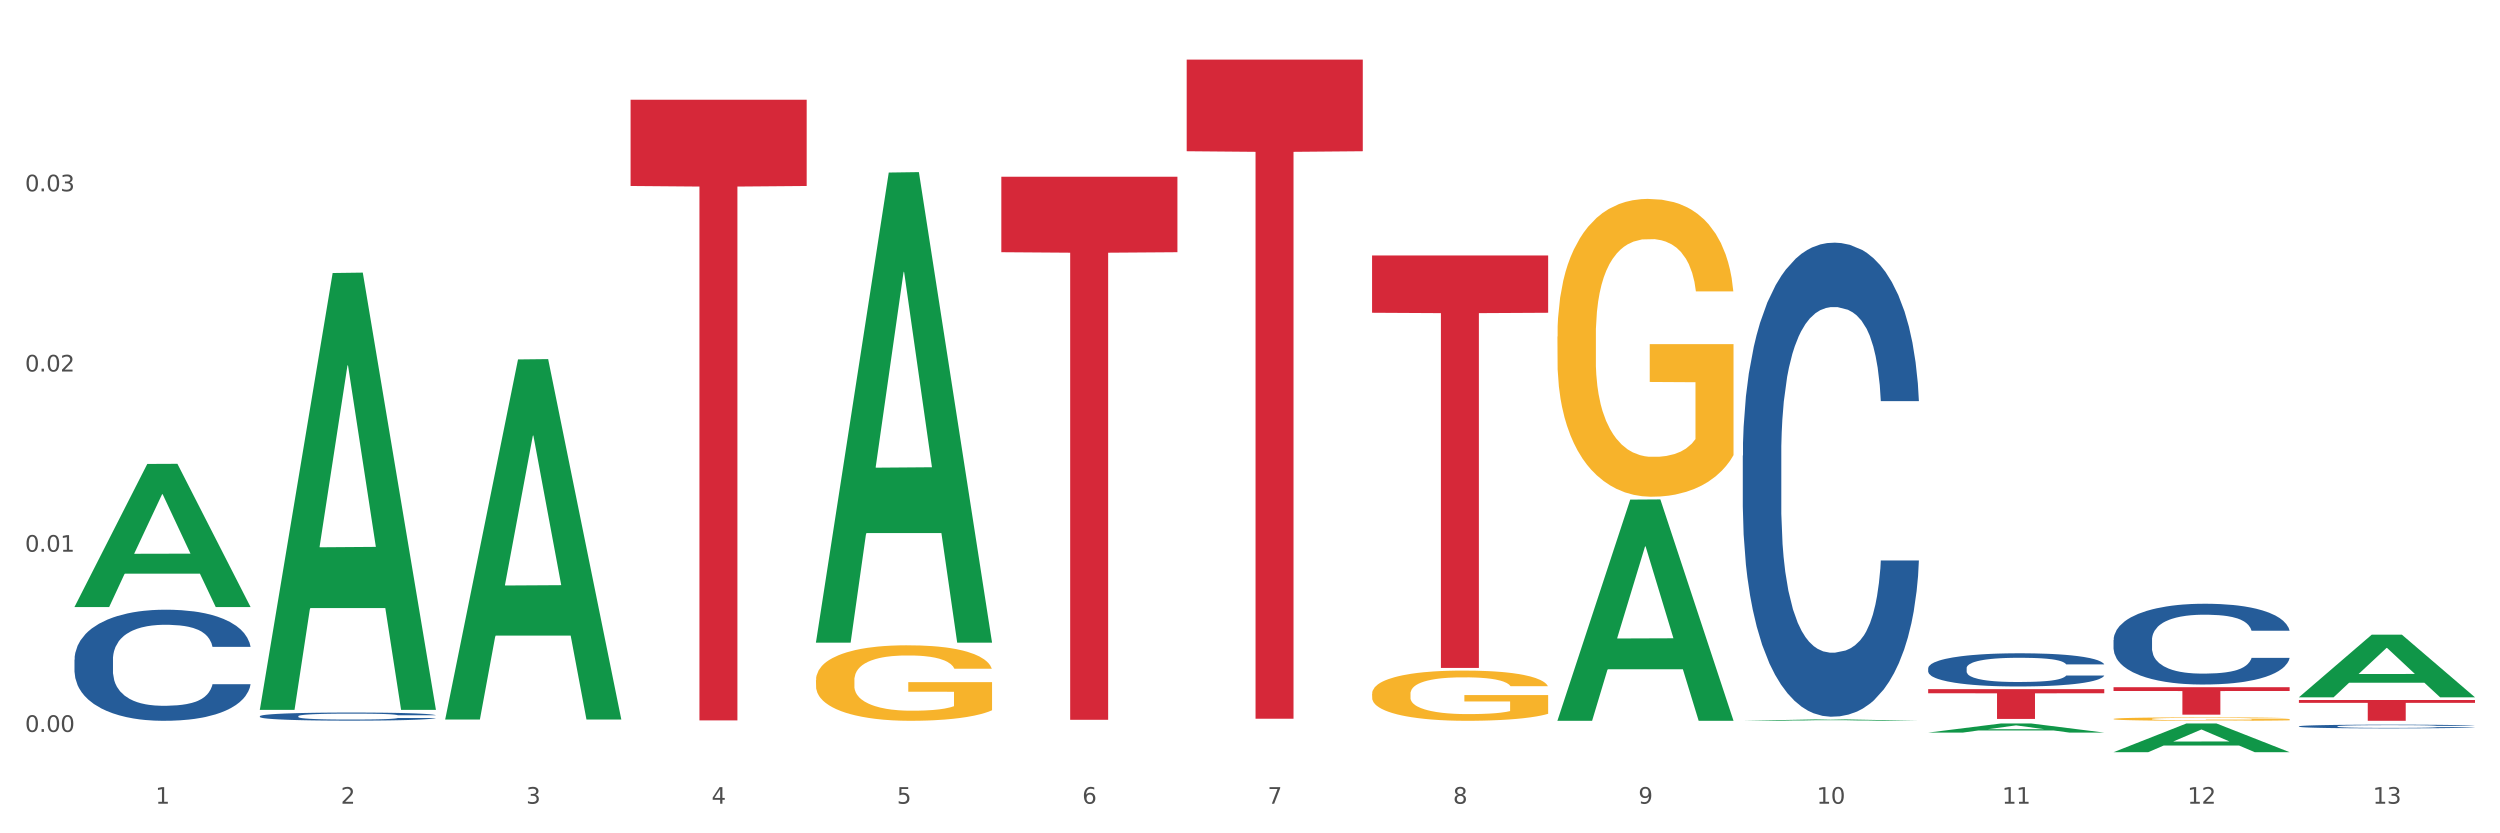
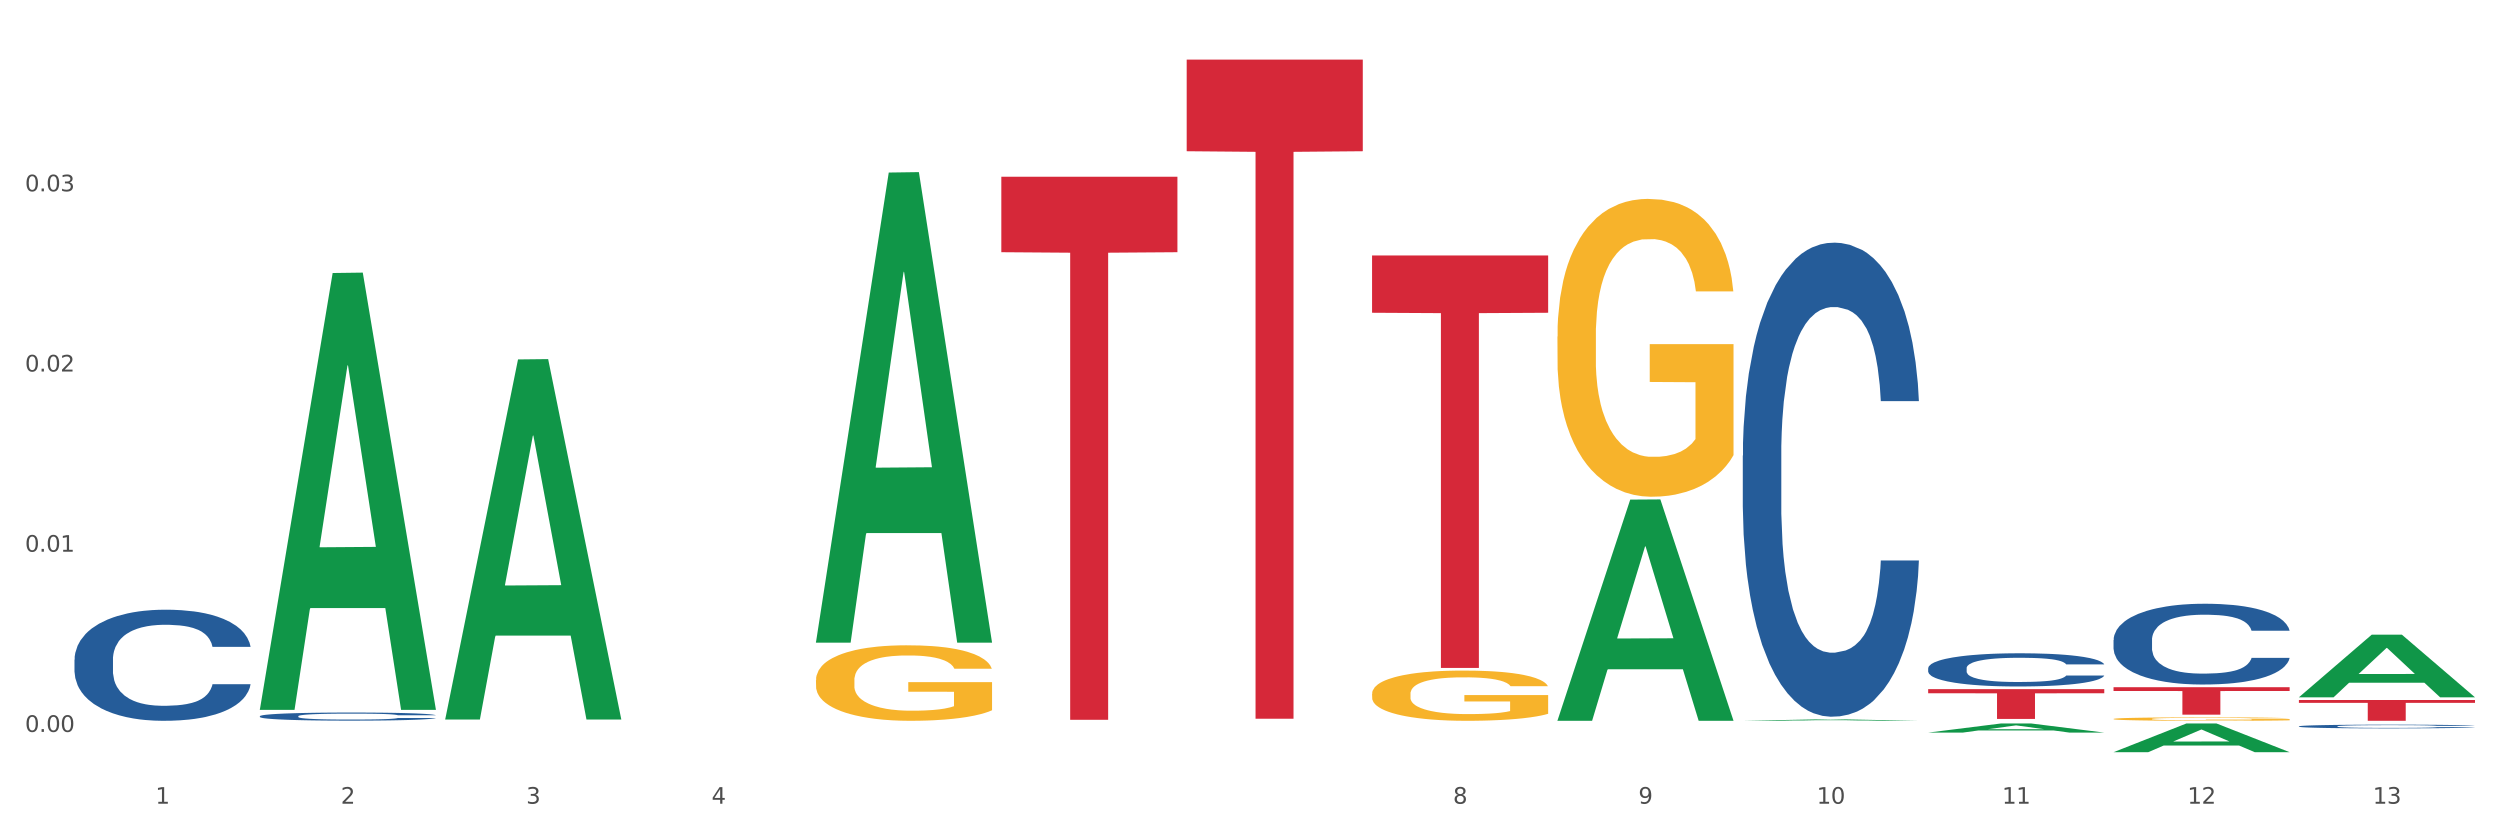
<svg xmlns="http://www.w3.org/2000/svg" xmlns:xlink="http://www.w3.org/1999/xlink" width="1080pt" height="360pt" viewBox="0 0 1080 360" version="1.1">
  <rect x="0" y="0" width="1080" height="360" fill="#333333" stroke="none" />
  <defs>
    <style type="text/css">*{stroke-linejoin: round; stroke-linecap: butt}</style>
  </defs>
  <g id="figure_1">
    <g id="patch_1">
      <path d="M 0 360  L 1080 360  L 1080 0  L 0 0  z " style="fill: #ffffff; stroke: #ffffff; stroke-linejoin: miter" />
    </g>
    <g id="axes_1">
      <g id="matplotlib.axis_1">
        <g id="xtick_1">
          <g id="text_1">
            <g style="fill: #4d4d4d" transform="translate(67.159 347.204) scale(0.096 -0.096)">
              <defs>
                <path id="DejaVuSans-31" d="M 794 531  L 1825 531  L 1825 4091  L 703 3866  L 703 4441  L 1819 4666  L 2450 4666  L 2450 531  L 3481 531  L 3481 0  L 794 0  L 794 531  z " transform="scale(0.016)" />
              </defs>
              <use xlink:href="#DejaVuSans-31" />
            </g>
          </g>
        </g>
        <g id="xtick_2">
          <g id="text_2">
            <g style="fill: #4d4d4d" transform="translate(147.238 347.204) scale(0.096 -0.096)">
              <defs>
                <path id="DejaVuSans-32" d="M 1228 531  L 3431 531  L 3431 0  L 469 0  L 469 531  Q 828 903 1448 1529  Q 2069 2156 2228 2338  Q 2531 2678 2651 2914  Q 2772 3150 2772 3378  Q 2772 3750 2511 3984  Q 2250 4219 1831 4219  Q 1534 4219 1204 4116  Q 875 4013 500 3803  L 500 4441  Q 881 4594 1212 4672  Q 1544 4750 1819 4750  Q 2544 4750 2975 4387  Q 3406 4025 3406 3419  Q 3406 3131 3298 2873  Q 3191 2616 2906 2266  Q 2828 2175 2409 1742  Q 1991 1309 1228 531  z " transform="scale(0.016)" />
              </defs>
              <use xlink:href="#DejaVuSans-32" />
            </g>
          </g>
        </g>
        <g id="xtick_3">
          <g id="text_3">
            <g style="fill: #4d4d4d" transform="translate(227.317 347.204) scale(0.096 -0.096)">
              <defs>
                <path id="DejaVuSans-33" d="M 2597 2516  Q 3050 2419 3304 2112  Q 3559 1806 3559 1356  Q 3559 666 3084 287  Q 2609 -91 1734 -91  Q 1441 -91 1130 -33  Q 819 25 488 141  L 488 750  Q 750 597 1062 519  Q 1375 441 1716 441  Q 2309 441 2620 675  Q 2931 909 2931 1356  Q 2931 1769 2642 2001  Q 2353 2234 1838 2234  L 1294 2234  L 1294 2753  L 1863 2753  Q 2328 2753 2575 2939  Q 2822 3125 2822 3475  Q 2822 3834 2567 4026  Q 2313 4219 1838 4219  Q 1578 4219 1281 4162  Q 984 4106 628 3988  L 628 4550  Q 988 4650 1302 4700  Q 1616 4750 1894 4750  Q 2613 4750 3031 4423  Q 3450 4097 3450 3541  Q 3450 3153 3228 2886  Q 3006 2619 2597 2516  z " transform="scale(0.016)" />
              </defs>
              <use xlink:href="#DejaVuSans-33" />
            </g>
          </g>
        </g>
        <g id="xtick_4">
          <g id="text_4">
            <g style="fill: #4d4d4d" transform="translate(307.396 347.204) scale(0.096 -0.096)">
              <defs>
                <path id="DejaVuSans-34" d="M 2419 4116  L 825 1625  L 2419 1625  L 2419 4116  z M 2253 4666  L 3047 4666  L 3047 1625  L 3713 1625  L 3713 1100  L 3047 1100  L 3047 0  L 2419 0  L 2419 1100  L 313 1100  L 313 1709  L 2253 4666  z " transform="scale(0.016)" />
              </defs>
              <use xlink:href="#DejaVuSans-34" />
            </g>
          </g>
        </g>
        <g id="xtick_5">
          <g id="text_5">
            <g style="fill: #4d4d4d" transform="translate(387.475 347.204) scale(0.096 -0.096)">
              <defs>
-                 <path id="DejaVuSans-35" d="M 691 4666  L 3169 4666  L 3169 4134  L 1269 4134  L 1269 2991  Q 1406 3038 1543 3061  Q 1681 3084 1819 3084  Q 2600 3084 3056 2656  Q 3513 2228 3513 1497  Q 3513 744 3044 326  Q 2575 -91 1722 -91  Q 1428 -91 1123 -41  Q 819 9 494 109  L 494 744  Q 775 591 1075 516  Q 1375 441 1709 441  Q 2250 441 2565 725  Q 2881 1009 2881 1497  Q 2881 1984 2565 2268  Q 2250 2553 1709 2553  Q 1456 2553 1204 2497  Q 953 2441 691 2322  L 691 4666  z " transform="scale(0.016)" />
-               </defs>
+                 </defs>
              <use xlink:href="#DejaVuSans-35" />
            </g>
          </g>
        </g>
        <g id="xtick_6">
          <g id="text_6">
            <g style="fill: #4d4d4d" transform="translate(467.554 347.204) scale(0.096 -0.096)">
              <defs>
-                 <path id="DejaVuSans-36" d="M 2113 2584  Q 1688 2584 1439 2293  Q 1191 2003 1191 1497  Q 1191 994 1439 701  Q 1688 409 2113 409  Q 2538 409 2786 701  Q 3034 994 3034 1497  Q 3034 2003 2786 2293  Q 2538 2584 2113 2584  z M 3366 4563  L 3366 3988  Q 3128 4100 2886 4159  Q 2644 4219 2406 4219  Q 1781 4219 1451 3797  Q 1122 3375 1075 2522  Q 1259 2794 1537 2939  Q 1816 3084 2150 3084  Q 2853 3084 3261 2657  Q 3669 2231 3669 1497  Q 3669 778 3244 343  Q 2819 -91 2113 -91  Q 1303 -91 875 529  Q 447 1150 447 2328  Q 447 3434 972 4092  Q 1497 4750 2381 4750  Q 2619 4750 2861 4703  Q 3103 4656 3366 4563  z " transform="scale(0.016)" />
-               </defs>
+                 </defs>
              <use xlink:href="#DejaVuSans-36" />
            </g>
          </g>
        </g>
        <g id="xtick_7">
          <g id="text_7">
            <g style="fill: #4d4d4d" transform="translate(547.634 347.204) scale(0.096 -0.096)">
              <defs>
-                 <path id="DejaVuSans-37" d="M 525 4666  L 3525 4666  L 3525 4397  L 1831 0  L 1172 0  L 2766 4134  L 525 4134  L 525 4666  z " transform="scale(0.016)" />
-               </defs>
+                 </defs>
              <use xlink:href="#DejaVuSans-37" />
            </g>
          </g>
        </g>
        <g id="xtick_8">
          <g id="text_8">
            <g style="fill: #4d4d4d" transform="translate(627.713 347.204) scale(0.096 -0.096)">
              <defs>
                <path id="DejaVuSans-38" d="M 2034 2216  Q 1584 2216 1326 1975  Q 1069 1734 1069 1313  Q 1069 891 1326 650  Q 1584 409 2034 409  Q 2484 409 2743 651  Q 3003 894 3003 1313  Q 3003 1734 2745 1975  Q 2488 2216 2034 2216  z M 1403 2484  Q 997 2584 770 2862  Q 544 3141 544 3541  Q 544 4100 942 4425  Q 1341 4750 2034 4750  Q 2731 4750 3128 4425  Q 3525 4100 3525 3541  Q 3525 3141 3298 2862  Q 3072 2584 2669 2484  Q 3125 2378 3379 2068  Q 3634 1759 3634 1313  Q 3634 634 3220 271  Q 2806 -91 2034 -91  Q 1263 -91 848 271  Q 434 634 434 1313  Q 434 1759 690 2068  Q 947 2378 1403 2484  z M 1172 3481  Q 1172 3119 1398 2916  Q 1625 2713 2034 2713  Q 2441 2713 2670 2916  Q 2900 3119 2900 3481  Q 2900 3844 2670 4047  Q 2441 4250 2034 4250  Q 1625 4250 1398 4047  Q 1172 3844 1172 3481  z " transform="scale(0.016)" />
              </defs>
              <use xlink:href="#DejaVuSans-38" />
            </g>
          </g>
        </g>
        <g id="xtick_9">
          <g id="text_9">
            <g style="fill: #4d4d4d" transform="translate(707.792 347.204) scale(0.096 -0.096)">
              <defs>
                <path id="DejaVuSans-39" d="M 703 97  L 703 672  Q 941 559 1184 500  Q 1428 441 1663 441  Q 2288 441 2617 861  Q 2947 1281 2994 2138  Q 2813 1869 2534 1725  Q 2256 1581 1919 1581  Q 1219 1581 811 2004  Q 403 2428 403 3163  Q 403 3881 828 4315  Q 1253 4750 1959 4750  Q 2769 4750 3195 4129  Q 3622 3509 3622 2328  Q 3622 1225 3098 567  Q 2575 -91 1691 -91  Q 1453 -91 1209 -44  Q 966 3 703 97  z M 1959 2075  Q 2384 2075 2632 2365  Q 2881 2656 2881 3163  Q 2881 3666 2632 3958  Q 2384 4250 1959 4250  Q 1534 4250 1286 3958  Q 1038 3666 1038 3163  Q 1038 2656 1286 2365  Q 1534 2075 1959 2075  z " transform="scale(0.016)" />
              </defs>
              <use xlink:href="#DejaVuSans-39" />
            </g>
          </g>
        </g>
        <g id="xtick_10">
          <g id="text_10">
            <g style="fill: #4d4d4d" transform="translate(784.817 347.204) scale(0.096 -0.096)">
              <defs>
                <path id="DejaVuSans-30" d="M 2034 4250  Q 1547 4250 1301 3770  Q 1056 3291 1056 2328  Q 1056 1369 1301 889  Q 1547 409 2034 409  Q 2525 409 2770 889  Q 3016 1369 3016 2328  Q 3016 3291 2770 3770  Q 2525 4250 2034 4250  z M 2034 4750  Q 2819 4750 3233 4129  Q 3647 3509 3647 2328  Q 3647 1150 3233 529  Q 2819 -91 2034 -91  Q 1250 -91 836 529  Q 422 1150 422 2328  Q 422 3509 836 4129  Q 1250 4750 2034 4750  z " transform="scale(0.016)" />
              </defs>
              <use xlink:href="#DejaVuSans-31" />
              <use xlink:href="#DejaVuSans-30" transform="translate(63.623 0)" />
            </g>
          </g>
        </g>
        <g id="xtick_11">
          <g id="text_11">
            <g style="fill: #4d4d4d" transform="translate(864.896 347.204) scale(0.096 -0.096)">
              <use xlink:href="#DejaVuSans-31" />
              <use xlink:href="#DejaVuSans-31" transform="translate(63.623 0)" />
            </g>
          </g>
        </g>
        <g id="xtick_12">
          <g id="text_12">
            <g style="fill: #4d4d4d" transform="translate(944.975 347.204) scale(0.096 -0.096)">
              <use xlink:href="#DejaVuSans-31" />
              <use xlink:href="#DejaVuSans-32" transform="translate(63.623 0)" />
            </g>
          </g>
        </g>
        <g id="xtick_13">
          <g id="text_13">
            <g style="fill: #4d4d4d" transform="translate(1025.054 347.204) scale(0.096 -0.096)">
              <use xlink:href="#DejaVuSans-31" />
              <use xlink:href="#DejaVuSans-33" transform="translate(63.623 0)" />
            </g>
          </g>
        </g>
        <g id="xtick_14" />
        <g id="xtick_15" />
        <g id="xtick_16" />
        <g id="xtick_17" />
        <g id="xtick_18" />
        <g id="xtick_19" />
        <g id="xtick_20" />
        <g id="xtick_21" />
        <g id="xtick_22" />
        <g id="xtick_23" />
        <g id="xtick_24" />
        <g id="xtick_25" />
      </g>
      <g id="matplotlib.axis_2">
        <g id="ytick_1">
          <g id="text_14">
            <g style="fill: #4d4d4d" transform="translate(10.8 316.184) scale(0.096 -0.096)">
              <defs>
                <path id="DejaVuSans-2e" d="M 684 794  L 1344 794  L 1344 0  L 684 0  L 684 794  z " transform="scale(0.016)" />
              </defs>
              <use xlink:href="#DejaVuSans-30" />
              <use xlink:href="#DejaVuSans-2e" transform="translate(63.623 0)" />
              <use xlink:href="#DejaVuSans-30" transform="translate(95.41 0)" />
              <use xlink:href="#DejaVuSans-30" transform="translate(159.033 0)" />
            </g>
          </g>
        </g>
        <g id="ytick_2">
          <g id="text_15">
            <g style="fill: #4d4d4d" transform="translate(10.8 238.34) scale(0.096 -0.096)">
              <use xlink:href="#DejaVuSans-30" />
              <use xlink:href="#DejaVuSans-2e" transform="translate(63.623 0)" />
              <use xlink:href="#DejaVuSans-30" transform="translate(95.41 0)" />
              <use xlink:href="#DejaVuSans-31" transform="translate(159.033 0)" />
            </g>
          </g>
        </g>
        <g id="ytick_3">
          <g id="text_16">
            <g style="fill: #4d4d4d" transform="translate(10.8 160.496) scale(0.096 -0.096)">
              <use xlink:href="#DejaVuSans-30" />
              <use xlink:href="#DejaVuSans-2e" transform="translate(63.623 0)" />
              <use xlink:href="#DejaVuSans-30" transform="translate(95.41 0)" />
              <use xlink:href="#DejaVuSans-32" transform="translate(159.033 0)" />
            </g>
          </g>
        </g>
        <g id="ytick_4">
          <g id="text_17">
            <g style="fill: #4d4d4d" transform="translate(10.8 82.652) scale(0.096 -0.096)">
              <use xlink:href="#DejaVuSans-30" />
              <use xlink:href="#DejaVuSans-2e" transform="translate(63.623 0)" />
              <use xlink:href="#DejaVuSans-30" transform="translate(95.41 0)" />
              <use xlink:href="#DejaVuSans-33" transform="translate(159.033 0)" />
            </g>
          </g>
        </g>
        <g id="ytick_5" />
        <g id="ytick_6" />
        <g id="ytick_7" />
        <g id="ytick_8" />
      </g>
      <g id="PolyCollection_1">
-         <path d="M 32.175 262.126  L 32.253 262.068  L 63.625 200.422  L 76.644 200.364  L 108.25 262.242  L 93.192 262.242  L 86.369 247.833  L 53.978 247.833  L 53.743 248.066  L 47.155 262.242  L 32.175 262.242  L 32.175 262.126  L 58.056 239.234  L 82.291 239.176  L 70.291 213.553  L 70.134 213.437  L 69.977 213.611  L 57.978 239.176  L 58.056 239.234  L 32.175 262.126  z " clip-path="url(#p5b45451dd1)" style="fill: #109648" />
        <path d="M 913.046 310.586  L 913.135 310.584  L 913.135 310.535  L 913.315 310.493  L 914.213 310.391  L 915.561 310.306  L 916.549 310.261  L 917.537 310.224  L 918.704 310.187  L 920.141 310.149  L 922.746 310.093  L 924.363 310.065  L 926.339 310.035  L 929.931 309.991  L 932.536 309.966  L 935.231 309.946  L 939.632 309.921  L 942.506 309.91  L 945.559 309.902  L 949.242 309.897  L 952.026 309.895  L 958.134 309.9  L 963.343 309.912  L 965.858 309.921  L 969.092 309.938  L 970.798 309.949  L 973.582 309.97  L 976.457 309.999  L 978.433 310.024  L 981.397 310.07  L 983.642 310.116  L 985.708 310.174  L 986.786 310.213  L 987.594 310.25  L 988.312 310.292  L 989.031 310.359  L 972.864 310.359  L 972.235 310.312  L 971.247 310.267  L 969.81 310.223  L 968.553 310.196  L 966.397 310.161  L 964.421 310.14  L 962.355 310.123  L 959.84 310.11  L 957.864 310.103  L 955.08 310.097  L 949.601 310.099  L 945.919 310.11  L 943.404 310.123  L 941.787 310.136  L 940.35 310.149  L 938.733 310.168  L 936.847 310.197  L 935.5 310.223  L 934.153 310.256  L 933.075 310.288  L 932.087 310.327  L 931.279 310.367  L 930.65 310.41  L 930.111 310.462  L 929.662 310.548  L 929.662 310.734  L 929.841 310.777  L 930.291 310.833  L 930.829 310.875  L 931.728 310.926  L 932.536 310.96  L 934.063 311.009  L 935.769 311.05  L 937.117 311.076  L 938.464 311.097  L 940.799 311.127  L 943.404 311.152  L 945.649 311.167  L 948.703 311.181  L 950.769 311.186  L 952.565 311.189  L 956.966 311.189  L 960.11 311.185  L 963.613 311.175  L 966.307 311.163  L 968.553 311.148  L 971.068 311.123  L 972.684 311.1  L 972.684 310.815  L 952.925 310.814  L 952.925 310.624  L 989.121 310.624  L 989.121 311.181  L 987.594 311.209  L 985.887 311.235  L 984.091 311.258  L 981.397 311.287  L 978.163 311.314  L 975.289 311.333  L 972.235 311.35  L 968.643 311.365  L 963.972 311.378  L 961.098 311.384  L 957.505 311.388  L 953.284 311.389  L 949.601 311.387  L 946.009 311.38  L 942.236 311.368  L 938.554 311.35  L 935.769 311.332  L 932.985 311.31  L 930.021 311.282  L 927.686 311.254  L 925.89 311.23  L 923.914 311.198  L 921.758 311.157  L 920.141 311.121  L 918.704 311.082  L 917.177 311.033  L 916.099 310.991  L 915.022 310.938  L 914.393 310.898  L 913.674 310.837  L 913.135 310.751  L 913.046 310.586  z " clip-path="url(#p5b45451dd1)" style="fill: #f7b32b" />
        <path d="M 993.125 313.772  L 993.215 313.771  L 993.215 313.73  L 993.485 313.674  L 994.474 313.571  L 995.733 313.493  L 997.891 313.402  L 999.06 313.364  L 1000.588 313.321  L 1003.736 313.252  L 1007.333 313.193  L 1009.851 313.161  L 1011.739 313.141  L 1015.965 313.104  L 1018.393 313.088  L 1020.911 313.074  L 1023.069 313.066  L 1026.666 313.055  L 1029.544 313.051  L 1032.871 313.049  L 1035.659 313.051  L 1039.345 313.057  L 1044.741 313.074  L 1046.809 313.085  L 1049.597 313.102  L 1052.474 313.126  L 1054.812 313.149  L 1057.51 313.183  L 1060.298 313.227  L 1062.995 313.283  L 1064.884 313.334  L 1066.412 313.389  L 1067.761 313.455  L 1068.75 313.527  L 1069.2 313.587  L 1052.744 313.587  L 1052.294 313.533  L 1051.395 313.474  L 1050.496 313.434  L 1049.507 313.402  L 1047.978 313.365  L 1046.629 313.342  L 1044.381 313.314  L 1042.313 313.296  L 1040.604 313.286  L 1038.536 313.277  L 1034.13 313.268  L 1030.983 313.268  L 1029.004 313.271  L 1026.576 313.279  L 1024.508 313.289  L 1022.08 313.307  L 1020.192 313.326  L 1018.303 313.351  L 1017.224 313.368  L 1015.606 313.401  L 1014.527 313.427  L 1013.088 313.473  L 1012.278 313.505  L 1010.84 313.589  L 1010.21 313.65  L 1009.94 313.693  L 1009.761 313.74  L 1009.761 313.969  L 1010.3 314.072  L 1010.75 314.116  L 1011.469 314.166  L 1012.818 314.23  L 1014.796 314.294  L 1016.865 314.339  L 1018.573 314.367  L 1020.192 314.388  L 1021.81 314.404  L 1023.789 314.418  L 1025.407 314.427  L 1027.835 314.436  L 1030.713 314.44  L 1032.961 314.44  L 1037.547 314.433  L 1039.615 314.426  L 1041.594 314.415  L 1043.752 314.399  L 1045.46 314.382  L 1046.449 314.368  L 1048.068 314.341  L 1049.327 314.311  L 1050.406 314.277  L 1051.125 314.248  L 1051.935 314.204  L 1052.564 314.154  L 1052.744 314.128  L 1069.2 314.128  L 1068.84 314.18  L 1068.211 314.232  L 1066.952 314.301  L 1065.963 314.341  L 1064.434 314.389  L 1062.815 314.43  L 1060.567 314.476  L 1058.499 314.51  L 1056.341 314.539  L 1054.003 314.565  L 1049.777 314.602  L 1048.248 314.612  L 1045.011 314.63  L 1042.493 314.64  L 1038.806 314.651  L 1035.029 314.656  L 1031.072 314.658  L 1027.565 314.655  L 1023.699 314.646  L 1021.271 314.637  L 1018.573 314.624  L 1015.426 314.604  L 1012.458 314.579  L 1009.671 314.549  L 1007.063 314.515  L 1004.635 314.477  L 1001.488 314.414  L 999.15 314.352  L 997.441 314.295  L 996.272 314.247  L 995.103 314.185  L 994.474 314.142  L 993.485 314.039  L 993.125 313.944  L 993.125 313.772  z " clip-path="url(#p5b45451dd1)" style="fill: #255c99" />
        <path d="M 913.046 276.497  L 913.136 276.465  L 913.136 275.572  L 913.405 274.361  L 914.395 272.13  L 915.653 270.441  L 917.812 268.464  L 918.981 267.636  L 920.509 266.711  L 923.657 265.213  L 927.254 263.938  L 929.771 263.237  L 931.66 262.791  L 935.886 261.994  L 938.314 261.643  L 940.832 261.356  L 942.99 261.165  L 946.587 260.942  L 949.465 260.846  L 952.792 260.815  L 955.579 260.846  L 959.266 260.974  L 964.662 261.356  L 966.73 261.58  L 969.518 261.962  L 972.395 262.472  L 974.733 262.982  L 977.431 263.715  L 980.218 264.671  L 982.916 265.883  L 984.805 266.998  L 986.333 268.178  L 987.682 269.612  L 988.671 271.174  L 989.121 272.481  L 972.665 272.481  L 972.215 271.301  L 971.316 270.026  L 970.417 269.166  L 969.428 268.464  L 967.899 267.668  L 966.55 267.158  L 964.302 266.552  L 962.234 266.169  L 960.525 265.946  L 958.457 265.755  L 954.051 265.564  L 950.903 265.564  L 948.925 265.628  L 946.497 265.787  L 944.429 266.01  L 942.001 266.393  L 940.113 266.807  L 938.224 267.349  L 937.145 267.731  L 935.527 268.433  L 934.447 269.006  L 933.009 269.994  L 932.199 270.696  L 930.761 272.512  L 930.131 273.851  L 929.861 274.776  L 929.681 275.796  L 929.681 280.768  L 930.221 282.999  L 930.671 283.955  L 931.39 285.039  L 932.739 286.442  L 934.717 287.812  L 936.785 288.8  L 938.494 289.406  L 940.113 289.852  L 941.731 290.203  L 943.71 290.521  L 945.328 290.713  L 947.756 290.904  L 950.634 291  L 952.882 291  L 957.468 290.84  L 959.536 290.681  L 961.514 290.458  L 963.673 290.107  L 965.381 289.725  L 966.37 289.438  L 967.989 288.832  L 969.248 288.195  L 970.327 287.462  L 971.046 286.824  L 971.856 285.868  L 972.485 284.784  L 972.665 284.21  L 989.121 284.21  L 988.761 285.358  L 988.132 286.473  L 986.873 287.971  L 985.884 288.832  L 984.355 289.884  L 982.736 290.776  L 980.488 291.765  L 978.42 292.498  L 976.262 293.135  L 973.924 293.709  L 969.697 294.506  L 968.169 294.729  L 964.931 295.111  L 962.414 295.334  L 958.727 295.558  L 954.95 295.685  L 950.993 295.717  L 947.486 295.653  L 943.62 295.462  L 941.192 295.271  L 938.494 294.984  L 935.347 294.538  L 932.379 293.996  L 929.592 293.358  L 926.984 292.625  L 924.556 291.796  L 921.409 290.426  L 919.071 289.087  L 917.362 287.844  L 916.193 286.792  L 915.024 285.453  L 914.395 284.529  L 913.405 282.298  L 913.046 280.226  L 913.046 276.497  z " clip-path="url(#p5b45451dd1)" style="fill: #255c99" />
        <path d="M 832.967 288.661  L 833.056 288.648  L 833.056 288.281  L 833.326 287.783  L 834.315 286.866  L 835.574 286.172  L 837.732 285.36  L 838.901 285.019  L 840.43 284.639  L 843.577 284.024  L 847.174 283.5  L 849.692 283.211  L 851.581 283.028  L 855.807 282.7  L 858.235 282.556  L 860.753 282.438  L 862.911 282.36  L 866.508 282.268  L 869.385 282.229  L 872.713 282.216  L 875.5 282.229  L 879.187 282.281  L 884.583 282.438  L 886.651 282.53  L 889.438 282.687  L 892.316 282.897  L 894.654 283.107  L 897.352 283.408  L 900.139 283.801  L 902.837 284.299  L 904.725 284.757  L 906.254 285.242  L 907.603 285.831  L 908.592 286.473  L 909.042 287.01  L 892.586 287.01  L 892.136 286.526  L 891.237 286.002  L 890.338 285.648  L 889.348 285.36  L 887.82 285.032  L 886.471 284.823  L 884.223 284.574  L 882.155 284.416  L 880.446 284.325  L 878.378 284.246  L 873.972 284.168  L 870.824 284.168  L 868.846 284.194  L 866.418 284.259  L 864.35 284.351  L 861.922 284.508  L 860.033 284.678  L 858.145 284.901  L 857.066 285.058  L 855.447 285.347  L 854.368 285.582  L 852.929 285.988  L 852.12 286.277  L 850.681 287.023  L 850.052 287.574  L 849.782 287.953  L 849.602 288.373  L 849.602 290.416  L 850.142 291.333  L 850.591 291.726  L 851.311 292.172  L 852.66 292.748  L 854.638 293.311  L 856.706 293.717  L 858.415 293.966  L 860.033 294.15  L 861.652 294.294  L 863.63 294.425  L 865.249 294.503  L 867.677 294.582  L 870.554 294.621  L 872.803 294.621  L 877.389 294.556  L 879.457 294.49  L 881.435 294.398  L 883.593 294.254  L 885.302 294.097  L 886.291 293.979  L 887.91 293.73  L 889.169 293.468  L 890.248 293.167  L 890.967 292.905  L 891.776 292.512  L 892.406 292.067  L 892.586 291.831  L 909.042 291.831  L 908.682 292.303  L 908.053 292.761  L 906.794 293.377  L 905.804 293.73  L 904.276 294.163  L 902.657 294.529  L 900.409 294.936  L 898.341 295.237  L 896.183 295.499  L 893.845 295.735  L 889.618 296.062  L 888.09 296.154  L 884.852 296.311  L 882.334 296.403  L 878.648 296.494  L 874.871 296.547  L 870.914 296.56  L 867.407 296.534  L 863.54 296.455  L 861.113 296.377  L 858.415 296.259  L 855.268 296.075  L 852.3 295.853  L 849.512 295.591  L 846.905 295.289  L 844.477 294.949  L 841.329 294.385  L 838.991 293.835  L 837.283 293.324  L 836.114 292.892  L 834.945 292.342  L 834.315 291.962  L 833.326 291.045  L 832.967 290.193  L 832.967 288.661  z " clip-path="url(#p5b45451dd1)" style="fill: #255c99" />
        <path d="M 752.887 196.847  L 752.977 196.66  L 752.977 191.423  L 753.247 184.315  L 754.236 171.223  L 755.495 161.309  L 757.653 149.713  L 758.822 144.85  L 760.351 139.426  L 763.498 130.635  L 767.095 123.154  L 769.613 119.039  L 771.501 116.42  L 775.728 111.744  L 778.156 109.687  L 780.674 108.004  L 782.832 106.881  L 786.429 105.572  L 789.306 105.011  L 792.633 104.824  L 795.421 105.011  L 799.108 105.759  L 804.503 108.004  L 806.572 109.313  L 809.359 111.557  L 812.237 114.55  L 814.575 117.543  L 817.273 121.844  L 820.06 127.456  L 822.758 134.563  L 824.646 141.109  L 826.175 148.03  L 827.524 156.446  L 828.513 165.611  L 828.963 173.28  L 812.507 173.28  L 812.057 166.36  L 811.158 158.878  L 810.258 153.828  L 809.269 149.713  L 807.741 145.037  L 806.392 142.045  L 804.144 138.491  L 802.075 136.246  L 800.367 134.937  L 798.299 133.815  L 793.892 132.693  L 790.745 132.693  L 788.767 133.067  L 786.339 134.002  L 784.271 135.311  L 781.843 137.556  L 779.954 139.987  L 778.066 143.167  L 776.987 145.411  L 775.368 149.526  L 774.289 152.893  L 772.85 158.691  L 772.041 162.806  L 770.602 173.467  L 769.973 181.323  L 769.703 186.747  L 769.523 192.732  L 769.523 221.91  L 770.063 235.003  L 770.512 240.614  L 771.232 246.973  L 772.581 255.203  L 774.559 263.245  L 776.627 269.044  L 778.336 272.597  L 779.954 275.216  L 781.573 277.273  L 783.551 279.144  L 785.17 280.266  L 787.598 281.388  L 790.475 281.949  L 792.723 281.949  L 797.31 281.014  L 799.378 280.079  L 801.356 278.77  L 803.514 276.712  L 805.223 274.468  L 806.212 272.784  L 807.831 269.231  L 809.089 265.49  L 810.169 261.188  L 810.888 257.447  L 811.697 251.836  L 812.327 245.477  L 812.507 242.11  L 828.963 242.11  L 828.603 248.843  L 827.973 255.39  L 826.714 264.181  L 825.725 269.231  L 824.197 275.403  L 822.578 280.64  L 820.33 286.438  L 818.262 290.74  L 816.104 294.481  L 813.765 297.847  L 809.539 302.523  L 808.01 303.833  L 804.773 306.077  L 802.255 307.386  L 798.568 308.696  L 794.792 309.444  L 790.835 309.631  L 787.328 309.257  L 783.461 308.135  L 781.033 307.012  L 778.336 305.329  L 775.188 302.71  L 772.221 299.531  L 769.433 295.79  L 766.825 291.488  L 764.398 286.625  L 761.25 278.582  L 758.912 270.727  L 757.204 263.432  L 756.035 257.26  L 754.866 249.405  L 754.236 243.98  L 753.247 230.888  L 752.887 218.73  L 752.887 196.847  z " clip-path="url(#p5b45451dd1)" style="fill: #255c99" />
        <path d="M 112.254 309.39  L 112.344 309.387  L 112.344 309.297  L 112.614 309.175  L 113.603 308.951  L 114.862 308.782  L 117.02 308.583  L 118.189 308.5  L 119.718 308.407  L 122.865 308.256  L 126.462 308.128  L 128.98 308.058  L 130.868 308.013  L 135.095 307.933  L 137.523 307.898  L 140.04 307.869  L 142.199 307.85  L 145.796 307.827  L 148.673 307.818  L 152 307.814  L 154.788 307.818  L 158.475 307.83  L 163.87 307.869  L 165.938 307.891  L 168.726 307.93  L 171.604 307.981  L 173.942 308.032  L 176.639 308.106  L 179.427 308.202  L 182.125 308.324  L 184.013 308.436  L 185.542 308.554  L 186.891 308.698  L 187.88 308.855  L 188.329 308.987  L 171.873 308.987  L 171.424 308.868  L 170.525 308.74  L 169.625 308.653  L 168.636 308.583  L 167.107 308.503  L 165.759 308.452  L 163.51 308.391  L 161.442 308.352  L 159.734 308.33  L 157.665 308.311  L 153.259 308.292  L 150.112 308.292  L 148.134 308.298  L 145.706 308.314  L 143.637 308.336  L 141.209 308.375  L 139.321 308.416  L 137.433 308.471  L 136.354 308.509  L 134.735 308.58  L 133.656 308.637  L 132.217 308.737  L 131.408 308.807  L 129.969 308.99  L 129.34 309.124  L 129.07 309.217  L 128.89 309.32  L 128.89 309.819  L 129.43 310.043  L 129.879 310.14  L 130.599 310.248  L 131.947 310.389  L 133.926 310.527  L 135.994 310.626  L 137.702 310.687  L 139.321 310.732  L 140.94 310.767  L 142.918 310.799  L 144.537 310.819  L 146.965 310.838  L 149.842 310.847  L 152.09 310.847  L 156.676 310.831  L 158.745 310.815  L 160.723 310.793  L 162.881 310.758  L 164.59 310.719  L 165.579 310.69  L 167.197 310.63  L 168.456 310.566  L 169.535 310.492  L 170.255 310.428  L 171.064 310.332  L 171.694 310.223  L 171.873 310.165  L 188.329 310.165  L 187.97 310.28  L 187.34 310.393  L 186.081 310.543  L 185.092 310.63  L 183.563 310.735  L 181.945 310.825  L 179.697 310.924  L 177.628 310.998  L 175.47 311.062  L 173.132 311.12  L 168.906 311.2  L 167.377 311.222  L 164.14 311.261  L 161.622 311.283  L 157.935 311.305  L 154.158 311.318  L 150.202 311.321  L 146.695 311.315  L 142.828 311.296  L 140.4 311.277  L 137.702 311.248  L 134.555 311.203  L 131.588 311.148  L 128.8 311.084  L 126.192 311.011  L 123.764 310.927  L 120.617 310.79  L 118.279 310.655  L 116.57 310.53  L 115.401 310.425  L 114.232 310.29  L 113.603 310.197  L 112.614 309.973  L 112.254 309.765  L 112.254 309.39  z " clip-path="url(#p5b45451dd1)" style="fill: #255c99" />
        <path d="M 672.808 145.381  L 672.898 145.263  L 672.898 141.033  L 673.078 137.39  L 673.976 128.576  L 675.323 121.29  L 676.311 117.412  L 677.299 114.239  L 678.467 111.066  L 679.904 107.776  L 682.508 102.957  L 684.125 100.49  L 686.101 97.904  L 689.694 94.144  L 692.299 92.028  L 694.993 90.266  L 699.394 88.15  L 702.268 87.21  L 705.322 86.505  L 709.005 86.035  L 711.789 85.918  L 717.896 86.27  L 723.106 87.328  L 725.621 88.15  L 728.854 89.561  L 730.561 90.501  L 733.345 92.381  L 736.219 94.849  L 738.195 96.964  L 741.159 100.96  L 743.405 104.955  L 745.47 109.891  L 746.548 113.299  L 747.357 116.472  L 748.075 120.115  L 748.794 125.873  L 732.626 125.873  L 731.998 121.76  L 731.01 117.882  L 729.573 114.121  L 728.315 111.771  L 726.16 108.833  L 724.184 106.953  L 722.118 105.543  L 719.603 104.368  L 717.627 103.78  L 714.843 103.31  L 709.364 103.427  L 705.681 104.368  L 703.166 105.543  L 701.55 106.6  L 700.113 107.776  L 698.496 109.421  L 696.61 111.889  L 695.263 114.121  L 693.915 116.942  L 692.837 119.762  L 691.849 123.053  L 691.041 126.578  L 690.412 130.221  L 689.873 134.687  L 689.424 142.09  L 689.424 158.19  L 689.604 161.833  L 690.053 166.651  L 690.592 170.294  L 691.49 174.642  L 692.299 177.58  L 693.825 181.811  L 695.532 185.336  L 696.879 187.569  L 698.226 189.449  L 700.562 192.035  L 703.166 194.15  L 705.412 195.443  L 708.466 196.618  L 710.531 197.088  L 712.328 197.323  L 716.729 197.323  L 719.872 196.97  L 723.375 196.148  L 726.07 195.09  L 728.315 193.798  L 730.83 191.682  L 732.447 189.684  L 732.447 165.124  L 712.687 165.006  L 712.687 148.671  L 748.883 148.671  L 748.883 196.618  L 747.357 199.086  L 745.65 201.319  L 743.854 203.316  L 741.159 205.784  L 737.926 208.135  L 735.052 209.78  L 731.998 211.19  L 728.405 212.483  L 723.735 213.658  L 720.86 214.128  L 717.268 214.48  L 713.046 214.598  L 709.364 214.363  L 705.771 213.775  L 701.999 212.718  L 698.316 211.19  L 695.532 209.662  L 692.748 207.782  L 689.784 205.314  L 687.448 202.964  L 685.652 200.849  L 683.676 198.146  L 681.52 194.62  L 679.904 191.447  L 678.467 188.157  L 676.94 183.926  L 675.862 180.283  L 674.784 175.7  L 674.155 172.292  L 673.437 167.004  L 672.898 159.6  L 672.808 145.381  z " clip-path="url(#p5b45451dd1)" style="fill: #f7b32b" />
        <path d="M 32.175 284.957  L 32.265 284.913  L 32.265 283.685  L 32.535 282.02  L 33.524 278.951  L 34.783 276.628  L 36.941 273.91  L 38.11 272.77  L 39.639 271.499  L 42.786 269.439  L 46.383 267.685  L 48.901 266.721  L 50.789 266.107  L 55.016 265.011  L 57.443 264.529  L 59.961 264.135  L 62.119 263.872  L 65.716 263.565  L 68.594 263.433  L 71.921 263.39  L 74.709 263.433  L 78.396 263.609  L 83.791 264.135  L 85.859 264.442  L 88.647 264.968  L 91.524 265.669  L 93.862 266.37  L 96.56 267.379  L 99.348 268.694  L 102.045 270.359  L 103.934 271.894  L 105.463 273.516  L 106.811 275.488  L 107.801 277.636  L 108.25 279.433  L 91.794 279.433  L 91.345 277.811  L 90.445 276.058  L 89.546 274.874  L 88.557 273.91  L 87.028 272.814  L 85.679 272.113  L 83.431 271.28  L 81.363 270.754  L 79.655 270.447  L 77.586 270.184  L 73.18 269.921  L 70.033 269.921  L 68.054 270.009  L 65.627 270.228  L 63.558 270.535  L 61.13 271.061  L 59.242 271.631  L 57.354 272.376  L 56.274 272.902  L 54.656 273.866  L 53.577 274.655  L 52.138 276.014  L 51.329 276.979  L 49.89 279.477  L 49.26 281.318  L 48.991 282.589  L 48.811 283.992  L 48.811 290.831  L 49.35 293.899  L 49.8 295.214  L 50.519 296.705  L 51.868 298.633  L 53.847 300.518  L 55.915 301.877  L 57.623 302.71  L 59.242 303.324  L 60.861 303.806  L 62.839 304.244  L 64.457 304.507  L 66.885 304.77  L 69.763 304.902  L 72.011 304.902  L 76.597 304.683  L 78.665 304.463  L 80.644 304.157  L 82.802 303.674  L 84.51 303.148  L 85.5 302.754  L 87.118 301.921  L 88.377 301.044  L 89.456 300.036  L 90.176 299.159  L 90.985 297.844  L 91.614 296.354  L 91.794 295.565  L 108.25 295.565  L 107.89 297.143  L 107.261 298.677  L 106.002 300.737  L 105.013 301.921  L 103.484 303.368  L 101.866 304.595  L 99.618 305.954  L 97.549 306.962  L 95.391 307.839  L 93.053 308.628  L 88.827 309.724  L 87.298 310.03  L 84.061 310.557  L 81.543 310.863  L 77.856 311.17  L 74.079 311.346  L 70.123 311.389  L 66.616 311.302  L 62.749 311.039  L 60.321 310.776  L 57.623 310.381  L 54.476 309.767  L 51.509 309.022  L 48.721 308.146  L 46.113 307.137  L 43.685 305.998  L 40.538 304.113  L 38.2 302.272  L 36.491 300.562  L 35.322 299.115  L 34.153 297.274  L 33.524 296.003  L 32.535 292.935  L 32.175 290.085  L 32.175 284.957  z " clip-path="url(#p5b45451dd1)" style="fill: #255c99" />
        <path d="M 432.571 76.349  L 508.646 76.349  L 508.646 108.952  L 478.721 109.173  L 478.721 310.961  L 462.316 310.961  L 462.316 109.173  L 432.571 108.952  L 432.571 76.569  L 432.571 76.349  z " clip-path="url(#p5b45451dd1)" style="fill: #d62839" />
        <path d="M 512.65 25.759  L 588.725 25.759  L 588.725 65.33  L 558.8 65.597  L 558.8 310.503  L 542.395 310.503  L 542.395 65.597  L 512.65 65.33  L 512.65 26.027  L 512.65 25.759  z " clip-path="url(#p5b45451dd1)" style="fill: #d62839" />
        <path d="M 592.729 110.349  L 668.804 110.349  L 668.804 135.112  L 638.879 135.279  L 638.879 288.539  L 622.474 288.539  L 622.474 135.279  L 592.729 135.112  L 592.729 110.516  L 592.729 110.349  z " clip-path="url(#p5b45451dd1)" style="fill: #d62839" />
        <path d="M 832.967 297.707  L 909.042 297.707  L 909.042 299.497  L 879.116 299.509  L 879.116 310.589  L 862.712 310.589  L 862.712 299.509  L 832.967 299.497  L 832.967 297.719  L 832.967 297.707  z " clip-path="url(#p5b45451dd1)" style="fill: #d62839" />
        <path d="M 913.046 296.864  L 989.121 296.864  L 989.121 298.516  L 959.196 298.527  L 959.196 308.748  L 942.791 308.748  L 942.791 298.527  L 913.046 298.516  L 913.046 296.875  L 913.046 296.864  z " clip-path="url(#p5b45451dd1)" style="fill: #d62839" />
        <path d="M 993.125 302.392  L 1069.2 302.392  L 1069.2 303.642  L 1039.275 303.65  L 1039.275 311.389  L 1022.87 311.389  L 1022.87 303.65  L 993.125 303.642  L 993.125 302.4  L 993.125 302.392  z " clip-path="url(#p5b45451dd1)" style="fill: #d62839" />
-         <path d="M 272.412 43.084  L 348.488 43.084  L 348.488 80.343  L 318.562 80.595  L 318.562 311.201  L 302.157 311.201  L 302.157 80.595  L 272.412 80.343  L 272.412 43.335  L 272.412 43.084  z " clip-path="url(#p5b45451dd1)" style="fill: #d62839" />
        <path d="M 592.729 299.715  L 592.819 299.695  L 592.819 298.982  L 592.999 298.367  L 593.897 296.881  L 595.244 295.652  L 596.232 294.998  L 597.22 294.463  L 598.388 293.928  L 599.825 293.373  L 602.429 292.56  L 604.046 292.144  L 606.022 291.708  L 609.615 291.074  L 612.219 290.717  L 614.914 290.42  L 619.315 290.063  L 622.189 289.904  L 625.243 289.785  L 628.925 289.706  L 631.71 289.686  L 637.817 289.746  L 643.027 289.924  L 645.542 290.063  L 648.775 290.301  L 650.482 290.459  L 653.266 290.776  L 656.14 291.192  L 658.116 291.549  L 661.08 292.223  L 663.325 292.897  L 665.391 293.729  L 666.469 294.304  L 667.277 294.839  L 667.996 295.454  L 668.714 296.425  L 652.547 296.425  L 651.919 295.731  L 650.931 295.077  L 649.494 294.443  L 648.236 294.047  L 646.08 293.551  L 644.105 293.234  L 642.039 292.996  L 639.524 292.798  L 637.548 292.699  L 634.764 292.62  L 629.285 292.639  L 625.602 292.798  L 623.087 292.996  L 621.471 293.175  L 620.033 293.373  L 618.417 293.65  L 616.531 294.066  L 615.183 294.443  L 613.836 294.919  L 612.758 295.394  L 611.77 295.949  L 610.962 296.544  L 610.333 297.158  L 609.794 297.912  L 609.345 299.16  L 609.345 301.876  L 609.525 302.49  L 609.974 303.303  L 610.513 303.917  L 611.411 304.65  L 612.219 305.146  L 613.746 305.86  L 615.453 306.454  L 616.8 306.831  L 618.147 307.148  L 620.483 307.584  L 623.087 307.941  L 625.333 308.159  L 628.386 308.357  L 630.452 308.436  L 632.249 308.476  L 636.65 308.476  L 639.793 308.416  L 643.296 308.278  L 645.991 308.099  L 648.236 307.881  L 650.751 307.524  L 652.368 307.187  L 652.368 303.045  L 632.608 303.025  L 632.608 300.27  L 668.804 300.27  L 668.804 308.357  L 667.277 308.773  L 665.571 309.15  L 663.774 309.487  L 661.08 309.903  L 657.847 310.299  L 654.972 310.577  L 651.919 310.815  L 648.326 311.033  L 643.655 311.231  L 640.781 311.31  L 637.189 311.37  L 632.967 311.389  L 629.285 311.35  L 625.692 311.251  L 621.92 311.072  L 618.237 310.815  L 615.453 310.557  L 612.668 310.24  L 609.705 309.824  L 607.369 309.427  L 605.573 309.07  L 603.597 308.615  L 601.441 308.02  L 599.825 307.485  L 598.388 306.93  L 596.861 306.216  L 595.783 305.602  L 594.705 304.829  L 594.076 304.254  L 593.358 303.362  L 592.819 302.113  L 592.729 299.715  z " clip-path="url(#p5b45451dd1)" style="fill: #f7b32b" />
        <path d="M 352.492 293.842  L 352.581 293.812  L 352.581 292.739  L 352.761 291.816  L 353.659 289.581  L 355.006 287.734  L 355.994 286.751  L 356.982 285.947  L 358.15 285.142  L 359.587 284.308  L 362.192 283.087  L 363.809 282.461  L 365.785 281.806  L 369.377 280.852  L 371.982 280.316  L 374.676 279.869  L 379.078 279.333  L 381.952 279.094  L 385.005 278.916  L 388.688 278.796  L 391.472 278.767  L 397.58 278.856  L 402.789 279.124  L 405.304 279.333  L 408.538 279.69  L 410.244 279.929  L 413.028 280.405  L 415.903 281.031  L 417.879 281.567  L 420.843 282.58  L 423.088 283.593  L 425.154 284.844  L 426.232 285.708  L 427.04 286.513  L 427.758 287.436  L 428.477 288.896  L 412.31 288.896  L 411.681 287.853  L 410.693 286.87  L 409.256 285.917  L 407.999 285.321  L 405.843 284.576  L 403.867 284.1  L 401.801 283.742  L 399.286 283.444  L 397.31 283.295  L 394.526 283.176  L 389.047 283.206  L 385.365 283.444  L 382.85 283.742  L 381.233 284.01  L 379.796 284.308  L 378.179 284.725  L 376.293 285.351  L 374.946 285.917  L 373.599 286.632  L 372.521 287.347  L 371.533 288.181  L 370.724 289.075  L 370.096 289.998  L 369.557 291.131  L 369.108 293.007  L 369.108 297.089  L 369.287 298.013  L 369.737 299.234  L 370.275 300.158  L 371.174 301.26  L 371.982 302.005  L 373.509 303.077  L 375.215 303.971  L 376.563 304.537  L 377.91 305.014  L 380.245 305.669  L 382.85 306.206  L 385.095 306.533  L 388.149 306.831  L 390.215 306.95  L 392.011 307.01  L 396.412 307.01  L 399.556 306.921  L 403.059 306.712  L 405.753 306.444  L 407.999 306.116  L 410.514 305.58  L 412.13 305.073  L 412.13 298.847  L 392.37 298.817  L 392.37 294.676  L 428.567 294.676  L 428.567 306.831  L 427.04 307.457  L 425.333 308.023  L 423.537 308.529  L 420.843 309.155  L 417.609 309.751  L 414.735 310.168  L 411.681 310.525  L 408.088 310.853  L 403.418 311.151  L 400.544 311.27  L 396.951 311.36  L 392.73 311.389  L 389.047 311.33  L 385.455 311.181  L 381.682 310.913  L 378 310.525  L 375.215 310.138  L 372.431 309.661  L 369.467 309.036  L 367.132 308.44  L 365.335 307.904  L 363.359 307.218  L 361.204 306.325  L 359.587 305.52  L 358.15 304.686  L 356.623 303.614  L 355.545 302.69  L 354.468 301.528  L 353.839 300.664  L 353.12 299.323  L 352.581 297.447  L 352.492 293.842  z " clip-path="url(#p5b45451dd1)" style="fill: #f7b32b" />
        <path d="M 993.125 301.194  L 993.203 301.168  L 1024.574 274.189  L 1037.594 274.164  L 1069.2 301.245  L 1054.142 301.245  L 1047.319 294.938  L 1014.928 294.938  L 1014.693 295.04  L 1008.105 301.245  L 993.125 301.245  L 993.125 301.194  L 1019.006 291.175  L 1043.24 291.15  L 1031.241 279.936  L 1031.084 279.885  L 1030.927 279.961  L 1018.928 291.15  L 1019.006 291.175  L 993.125 301.194  z " clip-path="url(#p5b45451dd1)" style="fill: #109648" />
        <path d="M 112.254 306.312  L 112.333 306.135  L 143.704 117.942  L 156.723 117.765  L 188.329 306.667  L 173.271 306.667  L 166.448 262.679  L 134.057 262.679  L 133.822 263.388  L 127.234 306.667  L 112.254 306.667  L 112.254 306.312  L 138.135 236.427  L 162.37 236.25  L 150.37 158.029  L 150.213 157.674  L 150.056 158.206  L 138.057 236.25  L 138.135 236.427  L 112.254 306.312  z " clip-path="url(#p5b45451dd1)" style="fill: #109648" />
        <path d="M 192.333 310.535  L 192.412 310.389  L 223.783 155.274  L 236.802 155.128  L 268.408 310.827  L 253.35 310.827  L 246.527 274.571  L 214.136 274.571  L 213.901 275.155  L 207.313 310.827  L 192.333 310.827  L 192.333 310.535  L 218.215 252.934  L 242.449 252.787  L 230.449 188.315  L 230.292 188.022  L 230.136 188.461  L 218.136 252.787  L 218.215 252.934  L 192.333 310.535  z " clip-path="url(#p5b45451dd1)" style="fill: #109648" />
        <path d="M 352.492 277.238  L 352.57 277.047  L 383.941 74.54  L 396.96 74.35  L 428.567 277.62  L 413.509 277.62  L 406.685 230.285  L 374.295 230.285  L 374.059 231.049  L 367.471 277.62  L 352.492 277.62  L 352.492 277.238  L 378.373 202.038  L 402.607 201.847  L 390.608 117.676  L 390.451 117.294  L 390.294 117.867  L 378.294 201.847  L 378.373 202.038  L 352.492 277.238  z " clip-path="url(#p5b45451dd1)" style="fill: #109648" />
        <path d="M 672.808 311.21  L 672.887 311.12  L 704.258 215.835  L 717.277 215.745  L 748.883 311.389  L 733.825 311.389  L 727.002 289.117  L 694.611 289.117  L 694.376 289.477  L 687.788 311.389  L 672.808 311.389  L 672.808 311.21  L 698.689 275.826  L 722.924 275.736  L 710.924 236.131  L 710.767 235.952  L 710.611 236.221  L 698.611 275.736  L 698.689 275.826  L 672.808 311.21  z " clip-path="url(#p5b45451dd1)" style="fill: #109648" />
        <path d="M 752.887 311.388  L 752.966 311.388  L 784.337 310.779  L 797.356 310.778  L 828.963 311.389  L 813.904 311.389  L 807.081 311.247  L 774.69 311.247  L 774.455 311.249  L 767.867 311.389  L 752.887 311.389  L 752.887 311.388  L 778.769 311.162  L 803.003 311.161  L 791.003 310.908  L 790.847 310.907  L 790.69 310.909  L 778.69 311.161  L 778.769 311.162  L 752.887 311.388  z " clip-path="url(#p5b45451dd1)" style="fill: #109648" />
        <path d="M 832.967 316.474  L 833.045 316.47  L 864.416 312.54  L 877.435 312.536  L 909.042 316.481  L 893.984 316.481  L 887.16 315.563  L 854.769 315.563  L 854.534 315.578  L 847.946 316.481  L 832.967 316.481  L 832.967 316.474  L 858.848 315.015  L 883.082 315.011  L 871.083 313.377  L 870.926 313.37  L 870.769 313.381  L 858.769 315.011  L 858.848 315.015  L 832.967 316.474  z " clip-path="url(#p5b45451dd1)" style="fill: #109648" />
        <path d="M 913.046 324.926  L 913.124 324.915  L 944.495 312.548  L 957.514 312.536  L 989.121 324.95  L 974.063 324.95  L 967.239 322.059  L 934.849 322.059  L 934.613 322.106  L 928.025 324.95  L 913.046 324.95  L 913.046 324.926  L 938.927 320.334  L 963.161 320.322  L 951.162 315.182  L 951.005 315.159  L 950.848 315.194  L 938.848 320.322  L 938.927 320.334  L 913.046 324.926  z " clip-path="url(#p5b45451dd1)" style="fill: #109648" />
      </g>
    </g>
  </g>
  <defs>
    <clipPath id="p5b45451dd1">
      <rect x="32.175" y="10.8" width="1037.025" height="329.109" />
    </clipPath>
  </defs>
</svg>